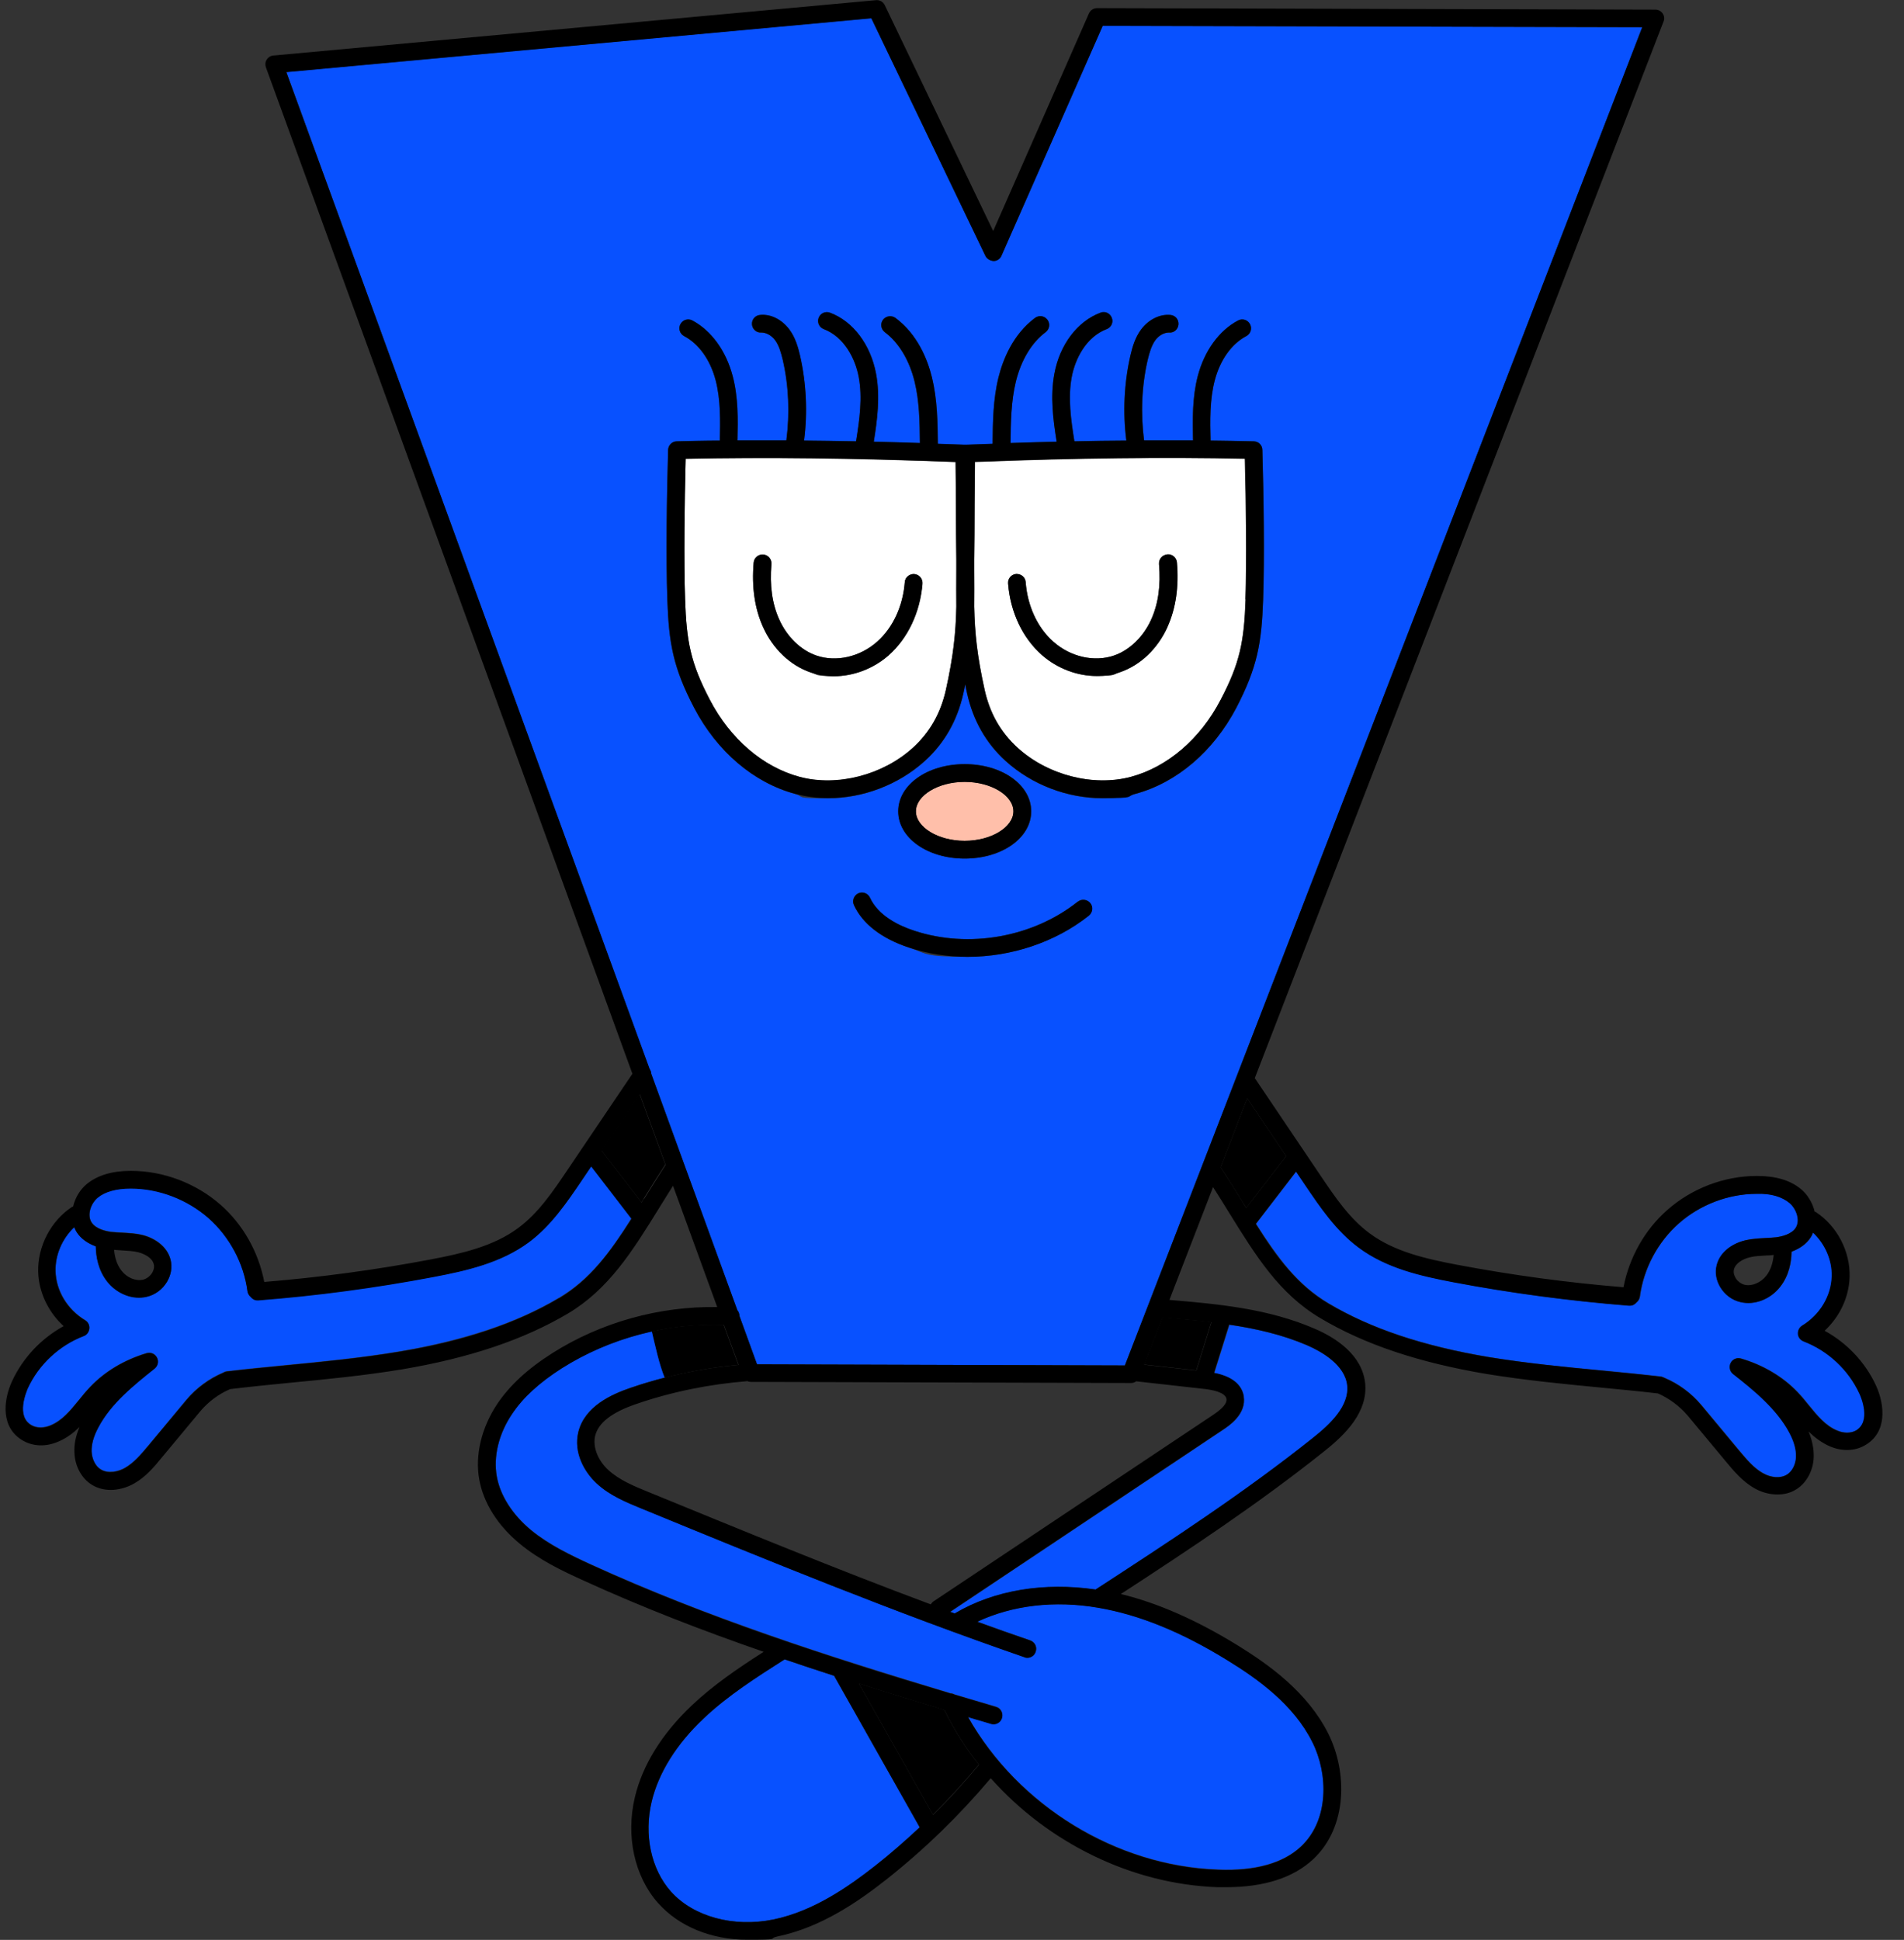
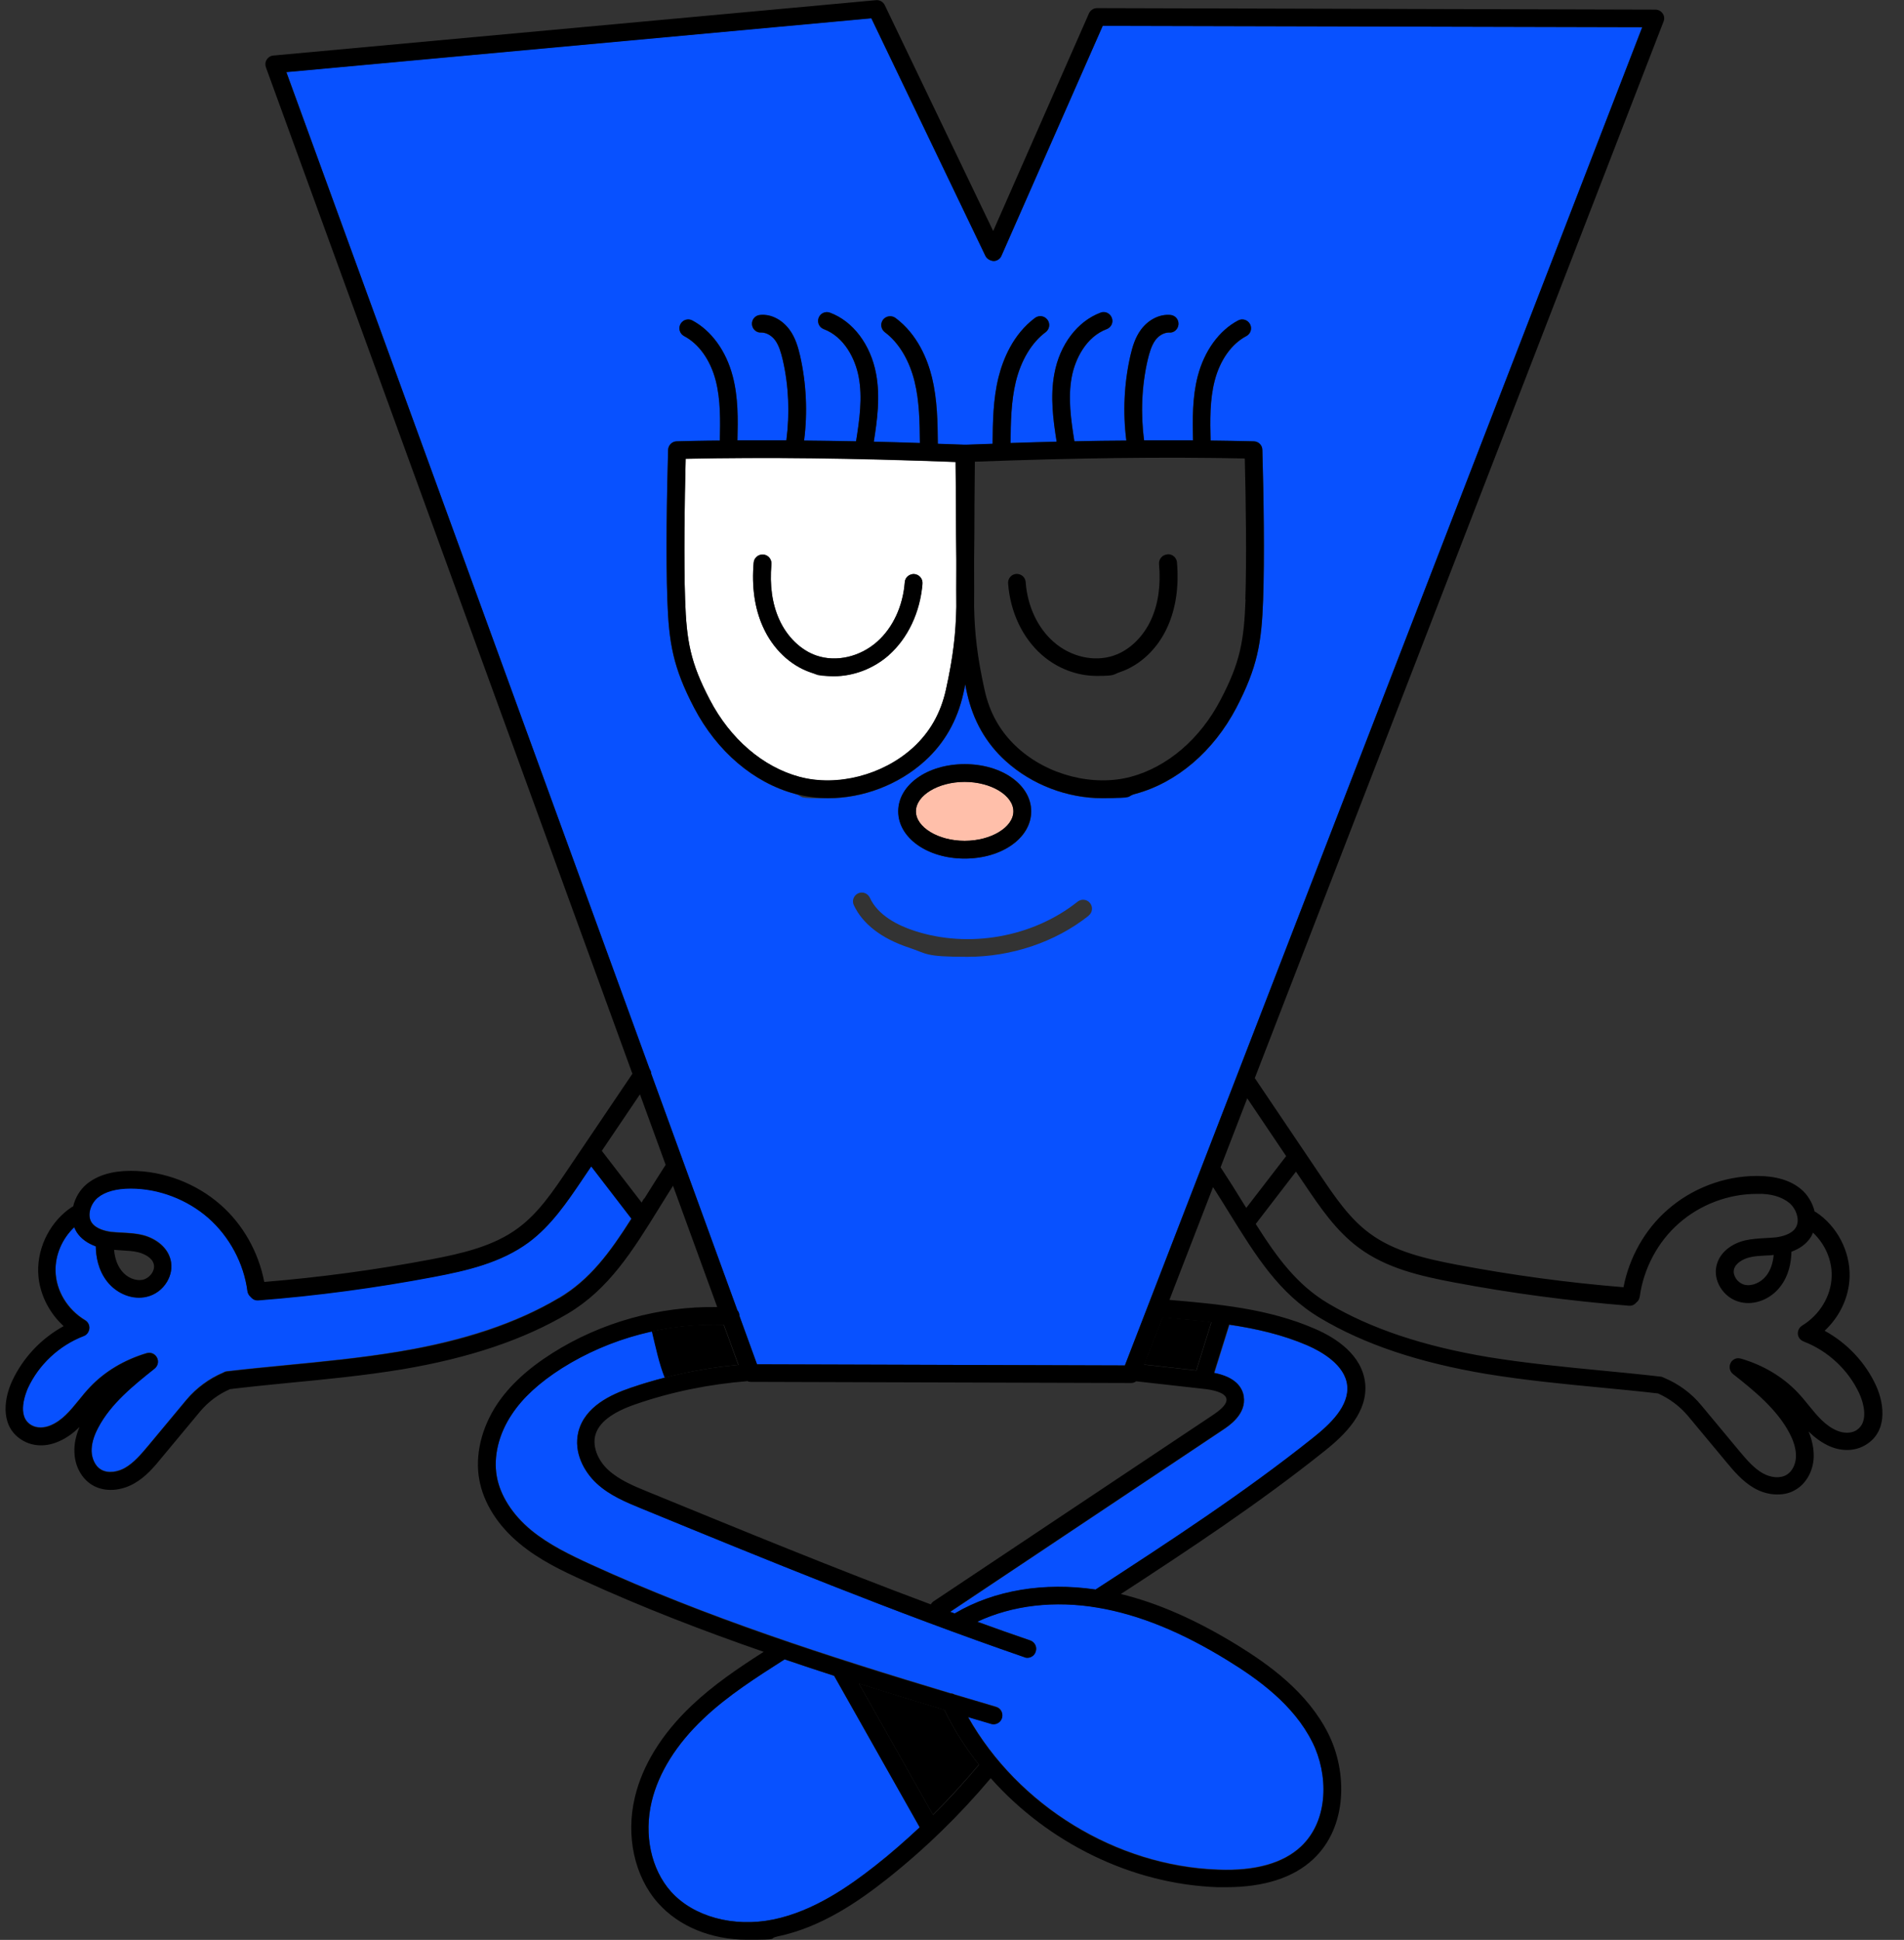
<svg xmlns="http://www.w3.org/2000/svg" id="Layer_1" data-name="Layer 1" version="1.1" viewBox="0 0 1008 1026.9">
  <rect x="0" y="0" width="1008" height="1026.9" fill="#333333" stroke="none" />
  <defs>
    <style>
      .cls-1 {
        fill: #ffbfaa;
      }

      .cls-1, .cls-2, .cls-3, .cls-4 {
        stroke-width: 0px;
      }

      .cls-2 {
        fill: #000;
      }

      .cls-3 {
        fill: #fff;
      }

      .cls-4 {
        fill: #0851ff;
      }
    </style>
  </defs>
  <path class="cls-2" d="M615.4,697.4l-9.7,24.9,27.6,3.1,8-25.6c-8.6-1-17.3-1.7-25.9-2.5,0,0,0,0-.1,0h0Z" />
  <path class="cls-4" d="M658.5,739.2c1.5,9.4-7.7,15.5-11.1,17.8l-144.3,96.3c.8.3,1.6.6,2.5.9,0,0,.1-.1.2-.2,20.8-12.2,47.1-16.5,74.3-12.5,0,0,0,0,0,0,38.6-25.1,78.5-51.1,115.1-80.3,9.1-7.2,19.3-16.9,18.1-27.8-1.2-10.9-13.7-17.9-21-21.1-13.2-5.7-27.2-8.9-41.4-11l-8,25.6c11.5,2.2,14.9,7.9,15.7,12.4h0Z" />
  <path class="cls-2" d="M454.7,891.2l39.2,69.4c8.5-8.4,16.6-17.3,24.3-26.5-7.1-9-13.3-18.7-18.3-29-15.2-4.6-30.3-9.2-45.3-14h0Z" />
  <path class="cls-4" d="M694.8,922.2c-9.9-19.9-29.1-33.6-44.7-43.2-24.6-15.2-47.1-24.4-68.7-28-23.1-3.9-45.6-1.3-64,7.4,9.3,3.4,18.7,6.7,28,9.9,2.5.8,3.7,3.5,2.9,6-.7,1.9-2.5,3.2-4.4,3.2s-1,0-1.5-.3c-68.7-23.7-137-51.7-203-78.8-7.8-3.2-16.6-6.8-23.5-13.2-6.5-6-12.4-16.3-9.7-27.3,3.4-13.5,17.4-19.8,27.6-23.3,6-2.1,12.1-3.8,18.3-5.4-3-7.5-4.7-15.8-6.8-24.5-16.9,3.7-33.2,10.2-47.8,19.4-12,7.6-20.6,15.5-26.5,24.4-6.9,10.4-9.8,22.4-8,32.9,1.8,10.2,8.3,20.3,18.2,28.5,9.3,7.7,20.8,13.2,31.7,18.2,61.1,27.9,125,48.5,190.4,68.2.7,0,1.5.3,2.1.6,7.3,2.2,14.6,4.4,21.9,6.5,2.5.7,3.9,3.3,3.2,5.8-.6,2-2.5,3.4-4.5,3.4s-.9,0-1.3-.2c-4.1-1.2-8.1-2.4-12.2-3.6,26.5,46.9,78.4,78.9,132.3,80.8,19.7.8,34.5-3.4,43.9-12.2,15.1-14.1,14.5-38.5,6.1-55.3h0Z" />
  <path class="cls-2" d="M390.8,722.4l-7.7-21.1c-12.7-.5-25.5.7-38,3.5,2.1,8.7,3.8,17,6.8,24.5,12.8-3.3,25.8-5.6,38.9-6.8h0Z" />
  <path class="cls-4" d="M583.8,13.6l-53.6,121.7c-.7,1.7-2.4,2.8-4.2,2.8-1.8-.1-3.5-1-4.3-2.7l-60.4-125.8-309.7,28.5,192.2,527.7c.6.8.9,1.6.9,2.6l45.6,125.2c.7.8,1,1.8,1.1,3l9.3,25.6,194.7.6c0,0,.1-.2.2-.2L869.5,14.4l-285.6-.7h0ZM576.4,484.7c-17.9,14.2-41.2,21.8-64.2,21.8s-21.1-1.6-31.1-4.9c-14.5-4.8-24.5-12.6-29.1-22.5-1.1-2.4,0-5.1,2.3-6.2,2.4-1.1,5.1,0,6.2,2.3,4.3,9.5,15.2,14.8,23.5,17.5,28.8,9.5,62.8,3.5,86.5-15.4,2-1.6,5-1.3,6.6.8,1.6,2,1.3,5-.8,6.6h0ZM475.6,429.5c0-14,15.4-25,35.2-25s35.2,11,35.2,25-15.4,25-35.2,25-35.2-11-35.2-25h0ZM654.5,374.8c-12.1,23.1-31.5,39.6-53.4,45.5-5.7,1.5-11.6,2.3-17.5,2.3-18.4,0-37.2-7-51.2-19.7-10.4-9.4-17.2-21.4-20.4-35.7-.4-1.7-.7-3.3-1-4.9-.3,1.6-.6,3.2-1,4.9-3.2,14.3-10,26.3-20.4,35.7-14,12.7-32.8,19.7-51.2,19.7s-11.9-.7-17.5-2.3c-21.9-5.9-41.3-22.5-53.4-45.5-11.3-21.5-13.4-34.5-14.2-57.1-.8-22.2-.3-55.7.4-79.5,0-2.5,2.1-4.5,4.6-4.5,7.5-.2,15.1-.3,22.8-.4.3-10.6.5-21.6-2.2-31.8-2.8-10.8-8.9-19.4-16.7-23.5-2.3-1.2-3.2-4-2-6.3,1.2-2.3,4-3.2,6.3-2,10.1,5.3,17.9,16.1,21.4,29.5,2.9,11.3,2.7,22.9,2.5,34,8.5,0,17.1,0,25.9,0,1.9-14.1,1.3-28.8-1.9-42.6-.9-3.7-2-7.6-4.1-10.5-1.9-2.6-4.7-4-7.2-4-2.6.3-4.8-1.7-5-4.3-.2-2.6,1.7-4.8,4.3-5,5.7-.5,11.6,2.5,15.5,7.7,3.2,4.3,4.6,9.3,5.7,14,3.3,14.6,4,29.9,2.1,44.8,8.9,0,18.1.2,27.5.4,1.8-11.3,3.5-23,1.4-34.1-1.8-9.5-7.6-21.2-18.5-25.3-2.4-.9-3.7-3.6-2.7-6s3.6-3.7,6-2.7c12.2,4.6,21.6,16.9,24.4,32.3,2.3,12.2.6,24.7-1.2,36,7.9.2,16,.4,24.4.7-.1-10.8-.3-22-2.8-32.5-2.8-11.4-8.4-20.7-15.8-26.2-2.1-1.6-2.5-4.5-.9-6.6,1.6-2.1,4.5-2.5,6.6-.9,11.7,8.8,16.9,22,19.3,31.5,2.9,11.7,3,23.6,3.1,35.1,4.7.2,9.3.3,14.1.5.1,0,.3,0,.4,0,.1,0,.2,0,.4,0,4.8-.2,9.4-.3,14.1-.5.1-11.5.3-23.4,3.1-35.1,2.3-9.5,7.6-22.8,19.3-31.5,2.1-1.5,5-1.1,6.6.9,1.6,2.1,1.1,5-.9,6.6-7.4,5.5-13,14.8-15.8,26.2-2.6,10.5-2.7,21.7-2.8,32.5,8.3-.3,16.4-.5,24.4-.7-1.8-11.3-3.5-23.8-1.2-36,2.9-15.4,12.2-27.8,24.4-32.3,2.4-.9,5.1.3,6,2.7.9,2.4-.3,5.1-2.7,6-10.9,4.1-16.7,15.7-18.5,25.3-2.1,11.1-.4,22.8,1.4,34.1,9.4-.2,18.6-.3,27.5-.4-1.9-14.9-1.2-30.2,2.1-44.8,1.1-4.7,2.5-9.7,5.7-14,3.9-5.2,9.8-8.3,15.5-7.7,2.6.2,4.5,2.5,4.3,5s-2.4,4.6-5,4.3c-2.4,0-5.2,1.4-7.2,4-2.2,2.9-3.2,6.8-4.1,10.5-3.2,13.8-3.7,28.5-1.9,42.6,8.8,0,17.4,0,25.9,0-.3-11.2-.5-22.7,2.5-34,3.5-13.4,11.3-24.1,21.4-29.5,2.3-1.2,5.1-.3,6.3,2,1.2,2.3.3,5.1-2,6.3-7.8,4.1-13.9,12.7-16.7,23.5-2.6,10.2-2.4,21.2-2.2,31.8,7.7,0,15.3.2,22.8.4,2.5,0,4.5,2.1,4.6,4.5.7,23.9,1.2,57.3.4,79.5-.8,22.6-3,35.6-14.2,57.1h0Z" />
-   <path class="cls-2" d="M660.3,581.4l-14.1,36.5c4.4,6.7,8.4,13.2,12.2,19.3.5.7.9,1.4,1.4,2.2l21.1-27.4-20.6-30.6h0Z" />
  <path class="cls-3" d="M506.3,296.2c-.1-8.2-.2-17.5-.2-28.7l-.2-22.9c-54.5-2-100.1-2.6-142.9-1.7-.6,23.3-1,53.8-.3,74.5.8,22.1,2.9,33.5,13.1,53.1,10.8,20.8,28.2,35.6,47.5,40.8,19.9,5.4,44-.8,60-15.4,9-8.2,14.8-18.3,17.5-30.8,3.9-17.7,5.2-29.8,5.5-43.8-.1-6,0-12.5,0-19.8,0-1.8,0-3.4,0-5.3h0ZM470.5,346.8c-8.2,7.2-18.7,11.1-29,11.1s-8.4-.7-12.3-2c-10.9-3.7-20.1-12.5-25.3-24.2-4.3-9.7-6-21.1-4.9-33.9.2-2.6,2.5-4.5,5.1-4.3,2.6.2,4.5,2.5,4.3,5.1-1,11.2.4,21,4.1,29.2,4.1,9.2,11.5,16.4,19.8,19.2,10.4,3.6,23,.7,32-7.3,8.4-7.4,13.8-18.9,14.7-31.6.2-2.6,2.5-4.4,5-4.3,2.6.2,4.5,2.5,4.3,5-1.2,15.1-7.7,28.9-17.9,37.9h0Z" />
  <path class="cls-1" d="M536.5,429.5c0-8.5-11.8-15.6-25.8-15.6s-25.8,7.2-25.8,15.6,11.8,15.6,25.8,15.6,25.8-7.2,25.8-15.6Z" />
-   <path class="cls-3" d="M516.2,244.5l-.2,23c0,11.1-.1,20.5-.2,28.7,0,1.9,0,3.5,0,5.3,0,7.3.1,13.7,0,19.7.3,14.1,1.6,26.2,5.5,43.9,2.8,12.5,8.5,22.6,17.5,30.8,16,14.5,40.1,20.7,60,15.4,19.4-5.2,36.7-20.1,47.5-40.8,10.3-19.6,12.4-31,13.2-53.1.7-20.7.3-51.2-.3-74.5-42.7-.9-88.4-.4-142.9,1.7h0ZM618.2,331.7c-5.2,11.7-14.5,20.5-25.3,24.2-3.9,1.3-8.1,2-12.3,2-10.2,0-20.8-3.9-29-11.1-10.2-9-16.7-22.8-17.9-37.9-.2-2.6,1.7-4.8,4.3-5,2.6,0,4.8,1.7,5,4.3,1,12.7,6.3,24.2,14.7,31.6,9.1,8,21.6,10.8,32,7.3,8.3-2.8,15.7-10,19.8-19.2,3.7-8.2,5.1-18.1,4.1-29.2-.2-2.6,1.7-4.9,4.3-5.1,2.6-.2,4.8,1.7,5.1,4.3,1.1,12.8-.5,24.2-4.9,33.9h0Z" />
-   <path class="cls-2" d="M318.5,609.1l21.1,27.4c.4-.7.9-1.4,1.3-2.2,3.5-5.7,7.3-11.7,11.3-17.9l-13.6-37.3-20.2,29.9h0Z" />
  <path class="cls-4" d="M415.4,878.4c-14.9,9.4-30.2,19.2-43,31.4-14.3,13.5-23.7,28.7-27.4,43.9-4.2,17.6-.3,35.8,10.2,47.6,11.9,13.3,33.2,19.1,54.2,14.8,21.4-4.4,40.1-17.5,54-28.5,8.1-6.4,15.9-13.3,23.5-20.3l-45.3-80.2c-8.8-2.8-17.5-5.7-26.2-8.7h0Z" />
  <path class="cls-4" d="M308,624.7c-7.6,11.2-16.1,23.9-28.1,32.8-14.7,10.9-32.9,15.1-50.3,18.3-30.6,5.8-61.8,9.9-92.9,12.4h-.4c-1.5,0-2.7-.7-3.6-1.8-.9-.7-1.5-1.8-1.7-3-2-14.8-9.5-29-20.7-38.8s-26.2-15.6-41.1-15.6c-7.5,0-13.5,1.6-17.4,4.8-3.6,3-5.9,9.2-3.3,13.2,2.3,3.5,7.5,4.6,10.4,5,1.9.2,3.9.3,5.8.4,3.4.2,6.9.4,10.5,1.2,6.1,1.4,13.2,5.6,15.1,13.1,1,3.8.3,8-1.9,11.7-2.4,4-6.3,6.9-10.7,7.9-7.4,1.8-15.9-1.5-21-8.1-4.7-6-5.9-13.1-6-18.6-4.4-1.6-7.9-4.1-10.1-7.5-.6-.8-.9-1.7-1.3-2.6-6.3,5.9-10.1,14.5-9.9,23.2.3,10.4,6.3,20.3,15.6,26,1.5.9,2.4,2.6,2.3,4.4s-1.3,3.3-3,4c-13,5-23.8,15.1-29.6,27.7-.7,1.5-6.5,14.8,2.1,19.6,2.7,1.5,6.5,1.5,10,0,6.2-2.6,10.4-7.8,14.9-13.3,1.9-2.4,3.9-4.8,6-7,7.8-8.2,18.2-14.4,29.9-17.9,2.2-.6,4.5.3,5.5,2.3s.5,4.4-1.2,5.8c-10.9,8.6-23.2,18.4-29.9,31.3-2.5,4.7-3.6,8.8-3.5,12.6.1,4,2,7.8,4.8,9.5,4,2.5,9.4,1.2,12.9-.8,4.7-2.7,8.5-7.2,12.2-11.6l20.3-24.4c5.2-6.3,11.9-11.2,19.5-14.4l.8-.4c.4-.2.9-.3,1.3-.3,10.3-1.2,20.6-2.2,30.9-3.2,19.7-1.9,40.1-3.9,59.9-7.2,34.5-5.8,62.3-15.1,84.8-28.4,16.5-9.8,27.1-24.2,38.4-42.1l-21.3-27.7-5,7.4h0Z" />
-   <path class="cls-4" d="M955,710c-1.7-.6-2.8-2.2-3-4-.2-1.8.7-3.5,2.3-4.4,9.4-5.6,15.4-15.6,15.6-26,.2-8.6-3.6-17.3-9.9-23.2-.4.9-.8,1.8-1.3,2.6-2.2,3.4-5.7,5.9-10.1,7.5-.1,5.5-1.3,12.6-6,18.6-5.2,6.6-13.6,9.9-21,8.1-4.4-1-8.3-3.9-10.7-7.9-2.2-3.7-2.9-7.8-1.9-11.7,1.9-7.4,9.1-11.6,15.1-13.1,3.6-.9,7.1-1,10.5-1.2,1.9-.1,3.9-.2,5.8-.4,2.9-.4,8.1-1.5,10.4-5,2.6-4,.4-10.2-3.3-13.2-3.9-3.2-9.7-5.1-17.4-4.8-14.9,0-29.9,5.8-41.1,15.6-11.2,9.9-18.8,24-20.7,38.8-.2,1.2-.8,2.3-1.7,3-.9,1.1-2.1,1.8-3.6,1.8h-.4c-31-2.4-62.3-6.6-92.9-12.4-17.3-3.3-35.5-7.4-50.3-18.4-12-8.9-20.5-21.6-28.1-32.8l-5-7.4-21.3,27.7c11.4,17.9,21.9,32.3,38.4,42.1,22.5,13.4,50.2,22.6,84.8,28.4,19.7,3.3,40.1,5.3,59.8,7.1,10.4,1,20.7,2,31.1,3.2.4,0,.9.2,1.3.3l.9.4c7.5,3.2,14.2,8.2,19.5,14.4l20.3,24.4c3.7,4.4,7.4,8.9,12.2,11.6,4.5,2.6,9.6,2.9,12.9.8,2.8-1.7,4.6-5.5,4.8-9.5.1-3.7-1-7.9-3.5-12.6-6.7-12.8-19-22.6-29.9-31.2-1.7-1.4-2.3-3.8-1.2-5.8s3.3-3,5.5-2.3c11.7,3.5,22.1,9.6,29.9,17.8,2.1,2.2,4.1,4.6,6,7,4.5,5.5,8.7,10.7,14.9,13.3,3.5,1.5,7.2,1.5,10,0,8.6-4.7,2.7-18,2.1-19.6-5.8-12.6-16.6-22.7-29.6-27.7h0Z" />
  <path class="cls-2" d="M668.3,238.1c0-2.5-2.1-4.5-4.6-4.5-7.5-.2-15.1-.3-22.8-.4-.3-10.6-.5-21.6,2.2-31.8,2.8-10.8,8.9-19.4,16.7-23.5,2.3-1.2,3.2-4,2-6.3-1.2-2.3-4-3.2-6.3-2-10.1,5.3-17.9,16.1-21.4,29.5-2.9,11.3-2.7,22.9-2.5,34-8.5,0-17.1,0-25.9,0-1.9-14.1-1.3-28.8,1.9-42.6.9-3.7,2-7.6,4.1-10.5,1.9-2.6,4.7-4,7.2-4,2.6.3,4.8-1.7,5-4.3.2-2.6-1.7-4.8-4.3-5-5.7-.5-11.6,2.5-15.5,7.7-3.2,4.3-4.6,9.3-5.7,14-3.3,14.6-4,29.9-2.1,44.8-8.9,0-18.1.2-27.5.4-1.8-11.3-3.5-23-1.4-34.1,1.8-9.5,7.6-21.2,18.5-25.3,2.4-.9,3.7-3.6,2.7-6-.9-2.4-3.6-3.7-6-2.7-12.2,4.6-21.6,16.9-24.4,32.3-2.3,12.2-.6,24.7,1.2,36-7.9.2-16,.4-24.4.7.1-10.9.3-22.1,2.8-32.5,2.8-11.4,8.4-20.7,15.8-26.2,2.1-1.6,2.5-4.5.9-6.6-1.6-2.1-4.5-2.5-6.6-.9-11.7,8.8-16.9,22-19.3,31.5-2.9,11.7-3,23.6-3.1,35.1-4.7.2-9.3.3-14.1.5-.1,0-.3,0-.4,0-.1,0-.2,0-.4,0-4.8-.2-9.4-.3-14.1-.5-.1-11.5-.3-23.4-3.1-35.1-2.3-9.5-7.6-22.8-19.3-31.5-2.1-1.5-5-1.1-6.6.9-1.6,2.1-1.1,5,.9,6.6,7.4,5.5,13,14.8,15.8,26.2,2.6,10.5,2.7,21.7,2.8,32.5-8.3-.3-16.4-.5-24.4-.7,1.8-11.3,3.5-23.8,1.2-36-2.9-15.4-12.2-27.8-24.4-32.3-2.4-.9-5.1.3-6,2.7s.3,5.1,2.7,6c10.9,4.1,16.7,15.7,18.5,25.3,2.1,11.1.4,22.8-1.4,34.1-9.4-.2-18.6-.3-27.5-.4,1.9-14.8,1.2-30.2-2.1-44.8-1.1-4.7-2.5-9.7-5.7-14-3.9-5.2-9.7-8.3-15.5-7.7-2.6.2-4.5,2.5-4.3,5s2.4,4.5,5,4.3c2.4,0,5.2,1.4,7.2,4,2.2,2.9,3.2,6.8,4.1,10.5,3.2,13.8,3.7,28.5,1.9,42.6-8.8,0-17.4,0-25.9,0,.3-11.2.5-22.7-2.5-34-3.5-13.4-11.3-24.1-21.4-29.5-2.3-1.2-5.1-.3-6.3,2-1.2,2.3-.3,5.1,2,6.3,7.8,4.1,13.9,12.7,16.7,23.5,2.6,10.2,2.4,21.1,2.2,31.8-7.7,0-15.3.2-22.8.4-2.5,0-4.5,2.1-4.6,4.5-.7,23.9-1.2,57.3-.4,79.5.8,22.6,3,35.6,14.2,57.1,12.1,23.1,31.5,39.6,53.4,45.5,5.7,1.5,11.6,2.3,17.5,2.3,18.3,0,37.2-7,51.2-19.7,10.4-9.4,17.2-21.4,20.4-35.7.4-1.7.7-3.3,1-4.9.3,1.6.6,3.2,1,4.9,3.2,14.3,10,26.3,20.4,35.7,14,12.7,32.8,19.7,51.2,19.7s11.9-.7,17.5-2.3c21.9-5.9,41.3-22.5,53.4-45.5,11.2-21.5,13.4-34.4,14.2-57.1.8-22.2.3-55.7-.4-79.5h0ZM506.3,321.2c-.3,14-1.6,26.2-5.5,43.8-2.8,12.5-8.5,22.6-17.5,30.8-16,14.5-40.1,20.7-60,15.4-19.4-5.2-36.7-20.1-47.5-40.8-10.3-19.6-12.4-31-13.1-53.1-.7-20.7-.3-51.2.3-74.5,42.7-.9,88.4-.4,142.9,1.7l.2,22.9c0,11.2.1,20.5.2,28.7,0,1.9,0,3.5,0,5.3,0,7.3-.1,13.7,0,19.8h0ZM659.4,317.3c-.8,22.1-2.9,33.5-13.2,53.1-10.8,20.8-28.2,35.6-47.5,40.8-19.9,5.3-44-.8-60-15.4-9-8.2-14.8-18.3-17.5-30.8-3.9-17.7-5.2-29.8-5.5-43.9.1-6,0-12.5,0-19.7,0-1.8,0-3.4,0-5.3.1-8.2.2-17.5.2-28.7l.2-23c54.5-2,100.1-2.6,142.9-1.7.6,23.3,1,53.8.3,74.5h0Z" />
  <path class="cls-2" d="M484,303.9c-2.6,0-4.8,1.7-5,4.3-1,12.7-6.3,24.2-14.7,31.6-9.1,8-21.6,10.8-32,7.3-8.3-2.8-15.7-10-19.8-19.2-3.7-8.2-5.1-18.1-4.1-29.2.2-2.6-1.7-4.9-4.3-5.1-2.6-.2-4.9,1.7-5.1,4.3-1.1,12.8.5,24.2,4.9,33.9,5.2,11.7,14.5,20.5,25.3,24.2,3.9,1.3,8.1,2,12.3,2,10.2,0,20.8-3.9,29-11.1,10.2-9,16.7-22.8,17.9-37.9.2-2.6-1.7-4.8-4.3-5h0Z" />
  <path class="cls-2" d="M617.9,293.5c-2.6.2-4.5,2.5-4.3,5.1,1,11.2-.4,21-4.1,29.2-4.1,9.2-11.5,16.4-19.8,19.2-10.4,3.6-23,.7-32-7.3-8.4-7.4-13.8-18.9-14.7-31.6-.2-2.6-2.4-4.4-5-4.3-2.6.2-4.5,2.5-4.3,5,1.1,15.1,7.6,28.9,17.9,37.9,8.2,7.2,18.7,11.1,29,11.1s8.4-.7,12.3-2c10.9-3.7,20.1-12.5,25.3-24.2,4.3-9.7,6-21.1,4.9-33.9-.2-2.6-2.5-4.5-5.1-4.3h0Z" />
  <path class="cls-2" d="M545.9,429.5c0-14-15.4-25-35.2-25s-35.2,11-35.2,25,15.4,25,35.2,25,35.2-11,35.2-25ZM484.9,429.5c0-8.5,11.8-15.6,25.8-15.6s25.8,7.2,25.8,15.6-11.8,15.6-25.8,15.6-25.8-7.2-25.8-15.6Z" />
-   <path class="cls-2" d="M570.6,477.3c-23.8,18.9-57.7,24.9-86.5,15.4-8.3-2.7-19.1-8-23.5-17.5-1.1-2.4-3.9-3.4-6.2-2.3-2.3,1.1-3.4,3.9-2.3,6.2,4.5,9.9,14.6,17.7,29.1,22.5,10,3.3,20.5,4.9,31.1,4.9,23,0,46.3-7.6,64.2-21.8,2-1.6,2.4-4.6.8-6.6s-4.6-2.4-6.6-.8h0Z" />
  <path class="cls-2" d="M965.7,704.7c8.2-7.5,13.2-17.9,13.5-28.8.4-13.4-6.6-26.9-17.9-34.3-.2-.1-.4-.1-.6-.2-1.1-4.7-3.8-9.1-7.2-11.9-5.6-4.7-13.4-7-23.2-7h-.3c-17.2,0-34.4,6.6-47.3,18-12,10.5-20.2,25.3-23.2,40.9-29.5-2.4-59.1-6.4-88.1-11.9-16.3-3.1-33.3-6.9-46.4-16.7-10.7-7.9-18.4-19.4-25.9-30.5l-34.8-51.6L880.7,11.4c.6-1.4.4-3.1-.5-4.3-.9-1.3-2.3-2-3.9-2l-295.5-.8h0c-1.9,0-3.5,1.1-4.3,2.8l-50.7,115.2L468.4,2.7c-.9-1.8-2.7-2.8-4.7-2.6L144.7,29.4c-1.4.1-2.7.9-3.5,2.2-.8,1.2-.9,2.7-.4,4.1l194,532.7-34.5,51.1c-7.5,11.1-15.2,22.6-25.9,30.5-13.1,9.8-30.1,13.6-46.4,16.7-29,5.5-58.7,9.5-88.1,11.9-3-15.7-11.2-30.4-23.2-40.9-12.9-11.3-30.1-17.9-47.3-17.9h-.3c-9.8,0-17.6,2.4-23.2,7-3.5,2.9-6.1,7.2-7.2,11.9-.2,0-.4.1-.6.2-11.2,7.4-18.2,20.8-17.9,34.3.3,10.8,5.3,21.3,13.5,28.8-11.9,6.5-21.6,16.8-27.3,29.1-4.8,10.4-6.1,25,6.1,31.7,5.3,2.9,11.9,3.1,18.2.4,4.6-1.9,8.2-4.7,11.4-7.8-2,4.7-2.9,9.1-2.7,13.4.2,7.2,3.7,13.7,9.1,17.1,3,1.9,6.5,2.8,10.2,2.8s8.3-1.1,12.3-3.4c6.2-3.5,10.7-8.9,14.7-13.8l20.3-24.4c4.3-5.1,9.8-9.2,15.9-11.8h.2c10-1.2,20-2.2,30.1-3.2,19.9-1.9,40.4-3.9,60.5-7.2,35.7-6,64.5-15.7,88-29.6,21.6-12.9,34-32.8,48.3-55.9,2.3-3.8,4.8-7.7,7.3-11.7l23.4,64.2c-30.6-.5-61.4,8-87.3,24.4-13.1,8.3-22.7,17.2-29.3,27.1-8.2,12.4-11.7,26.9-9.4,39.7,2.2,12.4,9.8,24.5,21.5,34.1,10.2,8.5,22.3,14.3,33.8,19.5,31.1,14.2,63,26.5,95.3,37.7-13.3,8.5-26.6,17.5-38.2,28.5-15.6,14.8-26,31.5-30,48.5-4.9,20.5-.2,42,12.3,56,11.1,12.5,28.3,19.4,47.1,19.4s10.6-.5,16-1.7c23.3-4.8,43.2-18.7,57.9-30.3,20.1-15.9,38.6-33.9,55.1-53.5,30.3,34.1,74.5,56.1,120.1,57.7,1.5,0,3,0,4.5,0,20.1,0,35.6-5,46.1-14.8,18.4-17.2,18-46.4,8.1-66.3-11-22.1-31.5-36.7-48.2-47-21.8-13.4-42.1-22.3-61.7-27.1,36.2-23.6,73.3-48.1,107.7-75.6,11-8.7,23.3-20.8,21.6-36.2-1.7-14.8-15.4-23.8-26.6-28.6-24.6-10.7-51.2-13.1-77-15.3l23.1-59.7c2.9,4.6,5.8,9.1,8.4,13.4,14.3,23.1,26.6,43,48.3,55.9,23.5,14,52.3,23.6,88,29.6,20.1,3.3,40.6,5.3,60.4,7.2,10.1,1,20.2,1.9,30.2,3.1h.2c6.1,2.7,11.6,6.8,15.9,11.9l20.3,24.4c4,4.8,8.5,10.2,14.7,13.8,4,2.3,8.2,3.4,12.3,3.4s7.2-.9,10.2-2.8c5.4-3.4,8.9-10,9.1-17.1.1-4.3-.8-8.7-2.7-13.4,3.2,3.1,6.8,5.9,11.4,7.9,6.2,2.6,12.9,2.5,18.2-.5,12.1-6.7,10.8-21.3,6.1-31.7-5.7-12.4-15.4-22.6-27.3-29.1h0ZM295.9,687.2c-22.5,13.4-50.2,22.7-84.8,28.4-19.8,3.3-40.2,5.3-59.9,7.2-10.3,1-20.6,2-30.9,3.2-.4,0-.9.2-1.3.3l-.8.4c-7.5,3.2-14.2,8.2-19.5,14.4l-20.3,24.4c-3.7,4.4-7.5,8.9-12.2,11.6-3.4,2-8.9,3.3-12.9.8-2.8-1.7-4.6-5.5-4.8-9.5-.1-3.8,1-7.9,3.5-12.6,6.7-12.8,19-22.6,29.9-31.3,1.7-1.4,2.3-3.8,1.2-5.8s-3.3-3-5.5-2.3c-11.7,3.5-22.1,9.6-29.9,17.9-2.1,2.2-4.1,4.6-6,7-4.5,5.5-8.7,10.7-14.9,13.3-3.5,1.5-7.2,1.5-10,0-8.6-4.7-2.7-18-2.1-19.6,5.8-12.6,16.6-22.7,29.6-27.7,1.7-.6,2.8-2.2,3-4s-.7-3.5-2.3-4.4c-9.4-5.6-15.4-15.6-15.6-26-.2-8.6,3.6-17.3,9.9-23.2.4.9.8,1.8,1.3,2.6,2.2,3.4,5.7,5.9,10.1,7.5.1,5.5,1.3,12.6,6,18.6,5.2,6.6,13.6,9.9,21,8.1,4.4-1,8.3-3.9,10.7-7.9,2.2-3.7,2.9-7.8,1.9-11.7-1.9-7.4-9.1-11.7-15.1-13.1-3.6-.9-7.1-1-10.5-1.2-1.9-.1-3.9-.2-5.8-.4-2.9-.4-8.1-1.5-10.4-5-2.6-4-.4-10.2,3.3-13.2,3.9-3.2,9.9-4.8,17.4-4.8,14.9,0,29.9,5.8,41.1,15.6,11.2,9.9,18.8,24,20.7,38.8.2,1.2.8,2.2,1.7,3,.9,1.1,2.1,1.8,3.6,1.8h.4c31.1-2.4,62.3-6.6,92.9-12.4,17.3-3.3,35.5-7.4,50.3-18.3,12-8.9,20.5-21.6,28.1-32.8l5-7.4,21.3,27.7c-11.4,17.9-21.9,32.3-38.4,42.1h0ZM60.4,661.6c1.3.1,2.7.2,4,.3,3.1.2,6.1.3,8.8,1,3.2.8,7.4,2.9,8.2,6.3.5,1.9-.3,3.6-.8,4.5-1.1,1.8-2.9,3.2-4.8,3.7-3.9.9-8.6-1-11.5-4.8-2.2-2.8-3.5-6.6-3.9-10.9h0ZM341,634.4c-.5.7-.9,1.4-1.3,2.2l-21.1-27.4,20.2-29.9,13.6,37.3c-4,6.2-7.7,12.2-11.3,17.9h0ZM463.4,987.6c-13.9,10.9-32.6,24.1-54,28.5-21.1,4.3-42.3-1.5-54.2-14.8-10.5-11.8-14.4-30-10.2-47.6,3.6-15.2,13.1-30.4,27.4-43.9,12.8-12.2,28.2-21.9,43-31.4,8.7,3,17.4,5.8,26.2,8.7l45.3,80.2c-7.6,7.1-15.3,13.9-23.5,20.3h0ZM493.9,960.6l-39.2-69.4c15,4.8,30.1,9.4,45.3,14,5,10.3,11.2,20,18.3,29-7.7,9.2-15.7,18.1-24.3,26.5h0ZM650.1,879.1c15.6,9.6,34.8,23.2,44.7,43.2,8.4,16.8,8.9,41.2-6.1,55.3-9.4,8.8-24.2,13-43.9,12.2-54-1.9-105.8-33.9-132.3-80.8,4.1,1.2,8.1,2.4,12.2,3.6.4.1.9.2,1.3.2,2,0,3.9-1.3,4.5-3.4.7-2.5-.7-5.1-3.2-5.8-7.3-2.2-14.6-4.4-21.9-6.5-.7-.4-1.4-.6-2.1-.6-65.4-19.6-129.3-40.3-190.4-68.2-10.9-5-22.3-10.5-31.7-18.2-9.9-8.2-16.4-18.4-18.2-28.5-1.9-10.5,1-22.5,8-32.9,5.9-8.9,14.6-16.8,26.5-24.4,25.4-16,55.7-24,85.8-22.9l7.7,21.1c-19.5,1.8-38.7,5.8-57.2,12.2-10.2,3.5-24.2,9.8-27.6,23.3-2.7,11,3.2,21.3,9.7,27.3,6.9,6.4,15.7,10,23.5,13.2,66,27.1,134.3,55.1,203,78.8.5.2,1,.3,1.5.3,1.9,0,3.8-1.2,4.4-3.2.9-2.5-.4-5.1-2.9-6-9.4-3.2-18.7-6.5-28-9.9,18.5-8.7,40.9-11.4,64-7.4,21.6,3.7,44.1,12.8,68.7,28h0ZM396,731.3c.5.1.9.2,1.4.2l201.4.6h0c1,0,1.9-.3,2.7-.9l36.6,4.1c3.2.4,10.6,1.6,11.2,5.2.4,2.3-2,5.1-7.1,8.5l-148,98.7c-.6.4-1.1,1-1.4,1.6-50.7-18.9-100.9-39.6-150-59.7-7.4-3-15-6.2-20.7-11.4-5.7-5.2-8.4-12.4-7-18.2,1.7-6.8,8.7-12.3,21.5-16.7,19.1-6.6,39.1-10.6,59.3-12.2h0ZM650.8,701.2c14.2,2.1,28.2,5.3,41.4,11,7.3,3.2,19.8,10.2,21,21.1,1.2,10.9-9,20.6-18.1,27.8-36.6,29.2-76.5,55.2-115.1,80.3,0,0,0,0,0,0-27.2-4-53.5.3-74.3,12.5,0,0-.1.1-.2.2-.8-.3-1.6-.6-2.5-.9l144.3-96.3c3.5-2.3,12.6-8.4,11.1-17.8-.7-4.6-4.2-10.2-15.7-12.4l8-25.6h0ZM641.4,699.9l-8,25.6-27.6-3.1,9.7-24.9s0,0,.1,0c8.6.7,17.2,1.4,25.9,2.5h0ZM595.7,722.6c0,0-.1.2-.2.2l-194.7-.6-9.3-25.6c0-1.1-.4-2.2-1.1-3l-45.6-125.2c0-.9-.4-1.8-.9-2.6L151.6,38.2,461.3,9.7l60.4,125.8c.8,1.6,2.5,2.5,4.3,2.7,1.8,0,3.5-1.1,4.2-2.8l53.6-121.7,285.6.7-273.8,708.2ZM658.4,637.2c-3.8-6.2-7.8-12.6-12.2-19.3l14.1-36.5,20.6,30.6-21.1,27.4c-.5-.7-.9-1.4-1.4-2.2h0ZM982.5,757.3c-2.7,1.5-6.5,1.5-10,0-6.2-2.6-10.4-7.8-14.9-13.3-1.9-2.4-3.9-4.8-6-7-7.8-8.2-18.2-14.4-29.9-17.8-2.2-.7-4.5.3-5.5,2.3-1,2-.5,4.4,1.2,5.8,10.9,8.6,23.2,18.5,29.9,31.2,2.5,4.7,3.6,8.9,3.5,12.6-.1,4-2,7.8-4.8,9.5-3.3,2.1-8.4,1.8-12.9-.8-4.7-2.7-8.5-7.2-12.2-11.6l-20.3-24.4c-5.2-6.3-11.9-11.2-19.5-14.4l-.9-.4c-.4-.2-.9-.3-1.3-.3-10.3-1.2-20.7-2.2-31.1-3.2-19.7-1.9-40-3.9-59.8-7.1-34.6-5.8-62.3-15.1-84.8-28.4-16.5-9.8-27.1-24.2-38.4-42.1l21.3-27.7,5,7.4c7.6,11.2,16.1,23.9,28.1,32.8,14.7,11,32.9,15.1,50.3,18.4,30.6,5.8,61.8,9.9,92.9,12.4h.4c1.5,0,2.7-.7,3.6-1.8.9-.7,1.5-1.8,1.7-3,2-14.8,9.5-29,20.7-38.8,11.2-9.9,26.2-15.6,41.1-15.6,7.7-.3,13.5,1.6,17.4,4.8,3.6,3,5.9,9.2,3.3,13.2-2.3,3.5-7.5,4.6-10.4,5-1.9.2-3.9.3-5.8.4-3.4.2-6.9.4-10.5,1.2-6.1,1.4-13.2,5.6-15.1,13.1-1,3.9-.3,8,1.9,11.7,2.4,4,6.3,6.9,10.7,7.9,7.4,1.8,15.9-1.5,21-8.1,4.7-6,5.9-13.1,6-18.6,4.4-1.6,7.9-4.1,10.1-7.5.6-.8.9-1.7,1.3-2.6,6.3,5.9,10.2,14.5,9.9,23.2-.3,10.4-6.3,20.3-15.6,26-1.5.9-2.4,2.6-2.3,4.4.1,1.8,1.3,3.3,3,4,13,5,23.8,15.1,29.6,27.7.7,1.5,6.5,14.8-2.1,19.6h0ZM939,664.4c-.4,4.3-1.7,8.1-3.9,10.9-2.9,3.7-7.6,5.7-11.5,4.8-1.9-.5-3.7-1.8-4.8-3.7-.5-.9-1.3-2.6-.8-4.5.9-3.4,5-5.5,8.2-6.3,2.7-.7,5.7-.8,8.8-1,1.3,0,2.7-.1,4-.3h0Z" />
</svg>